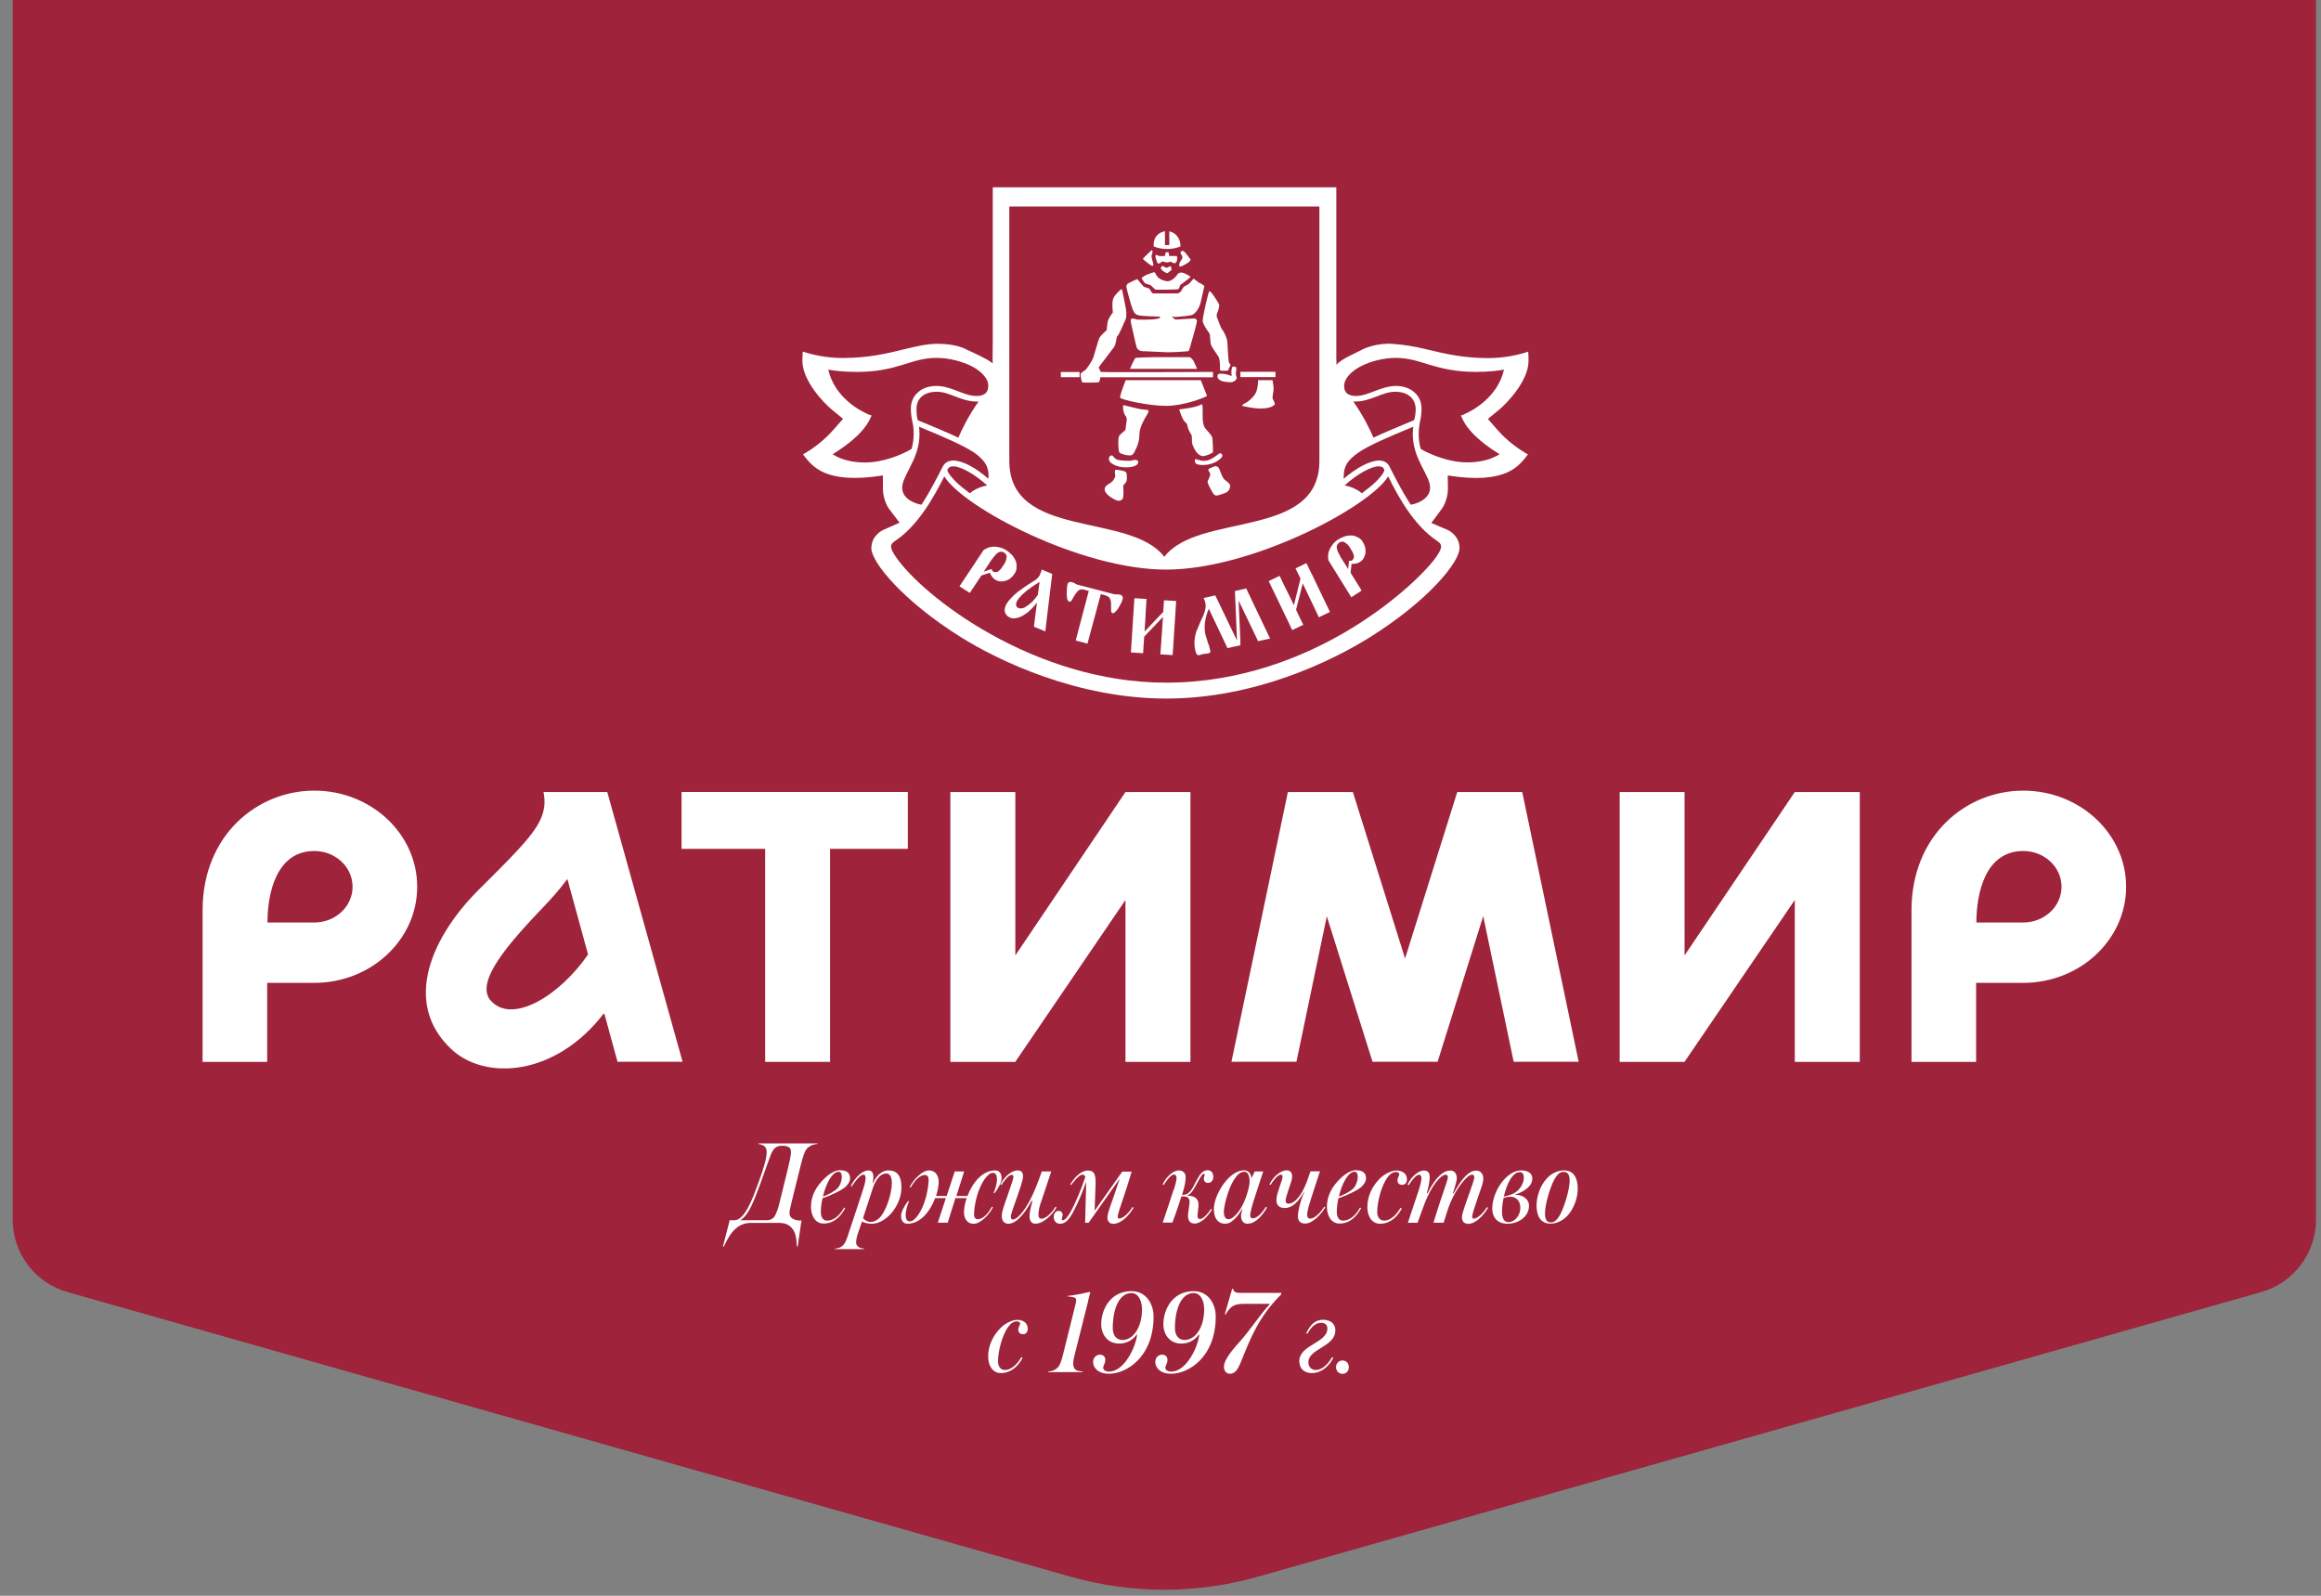
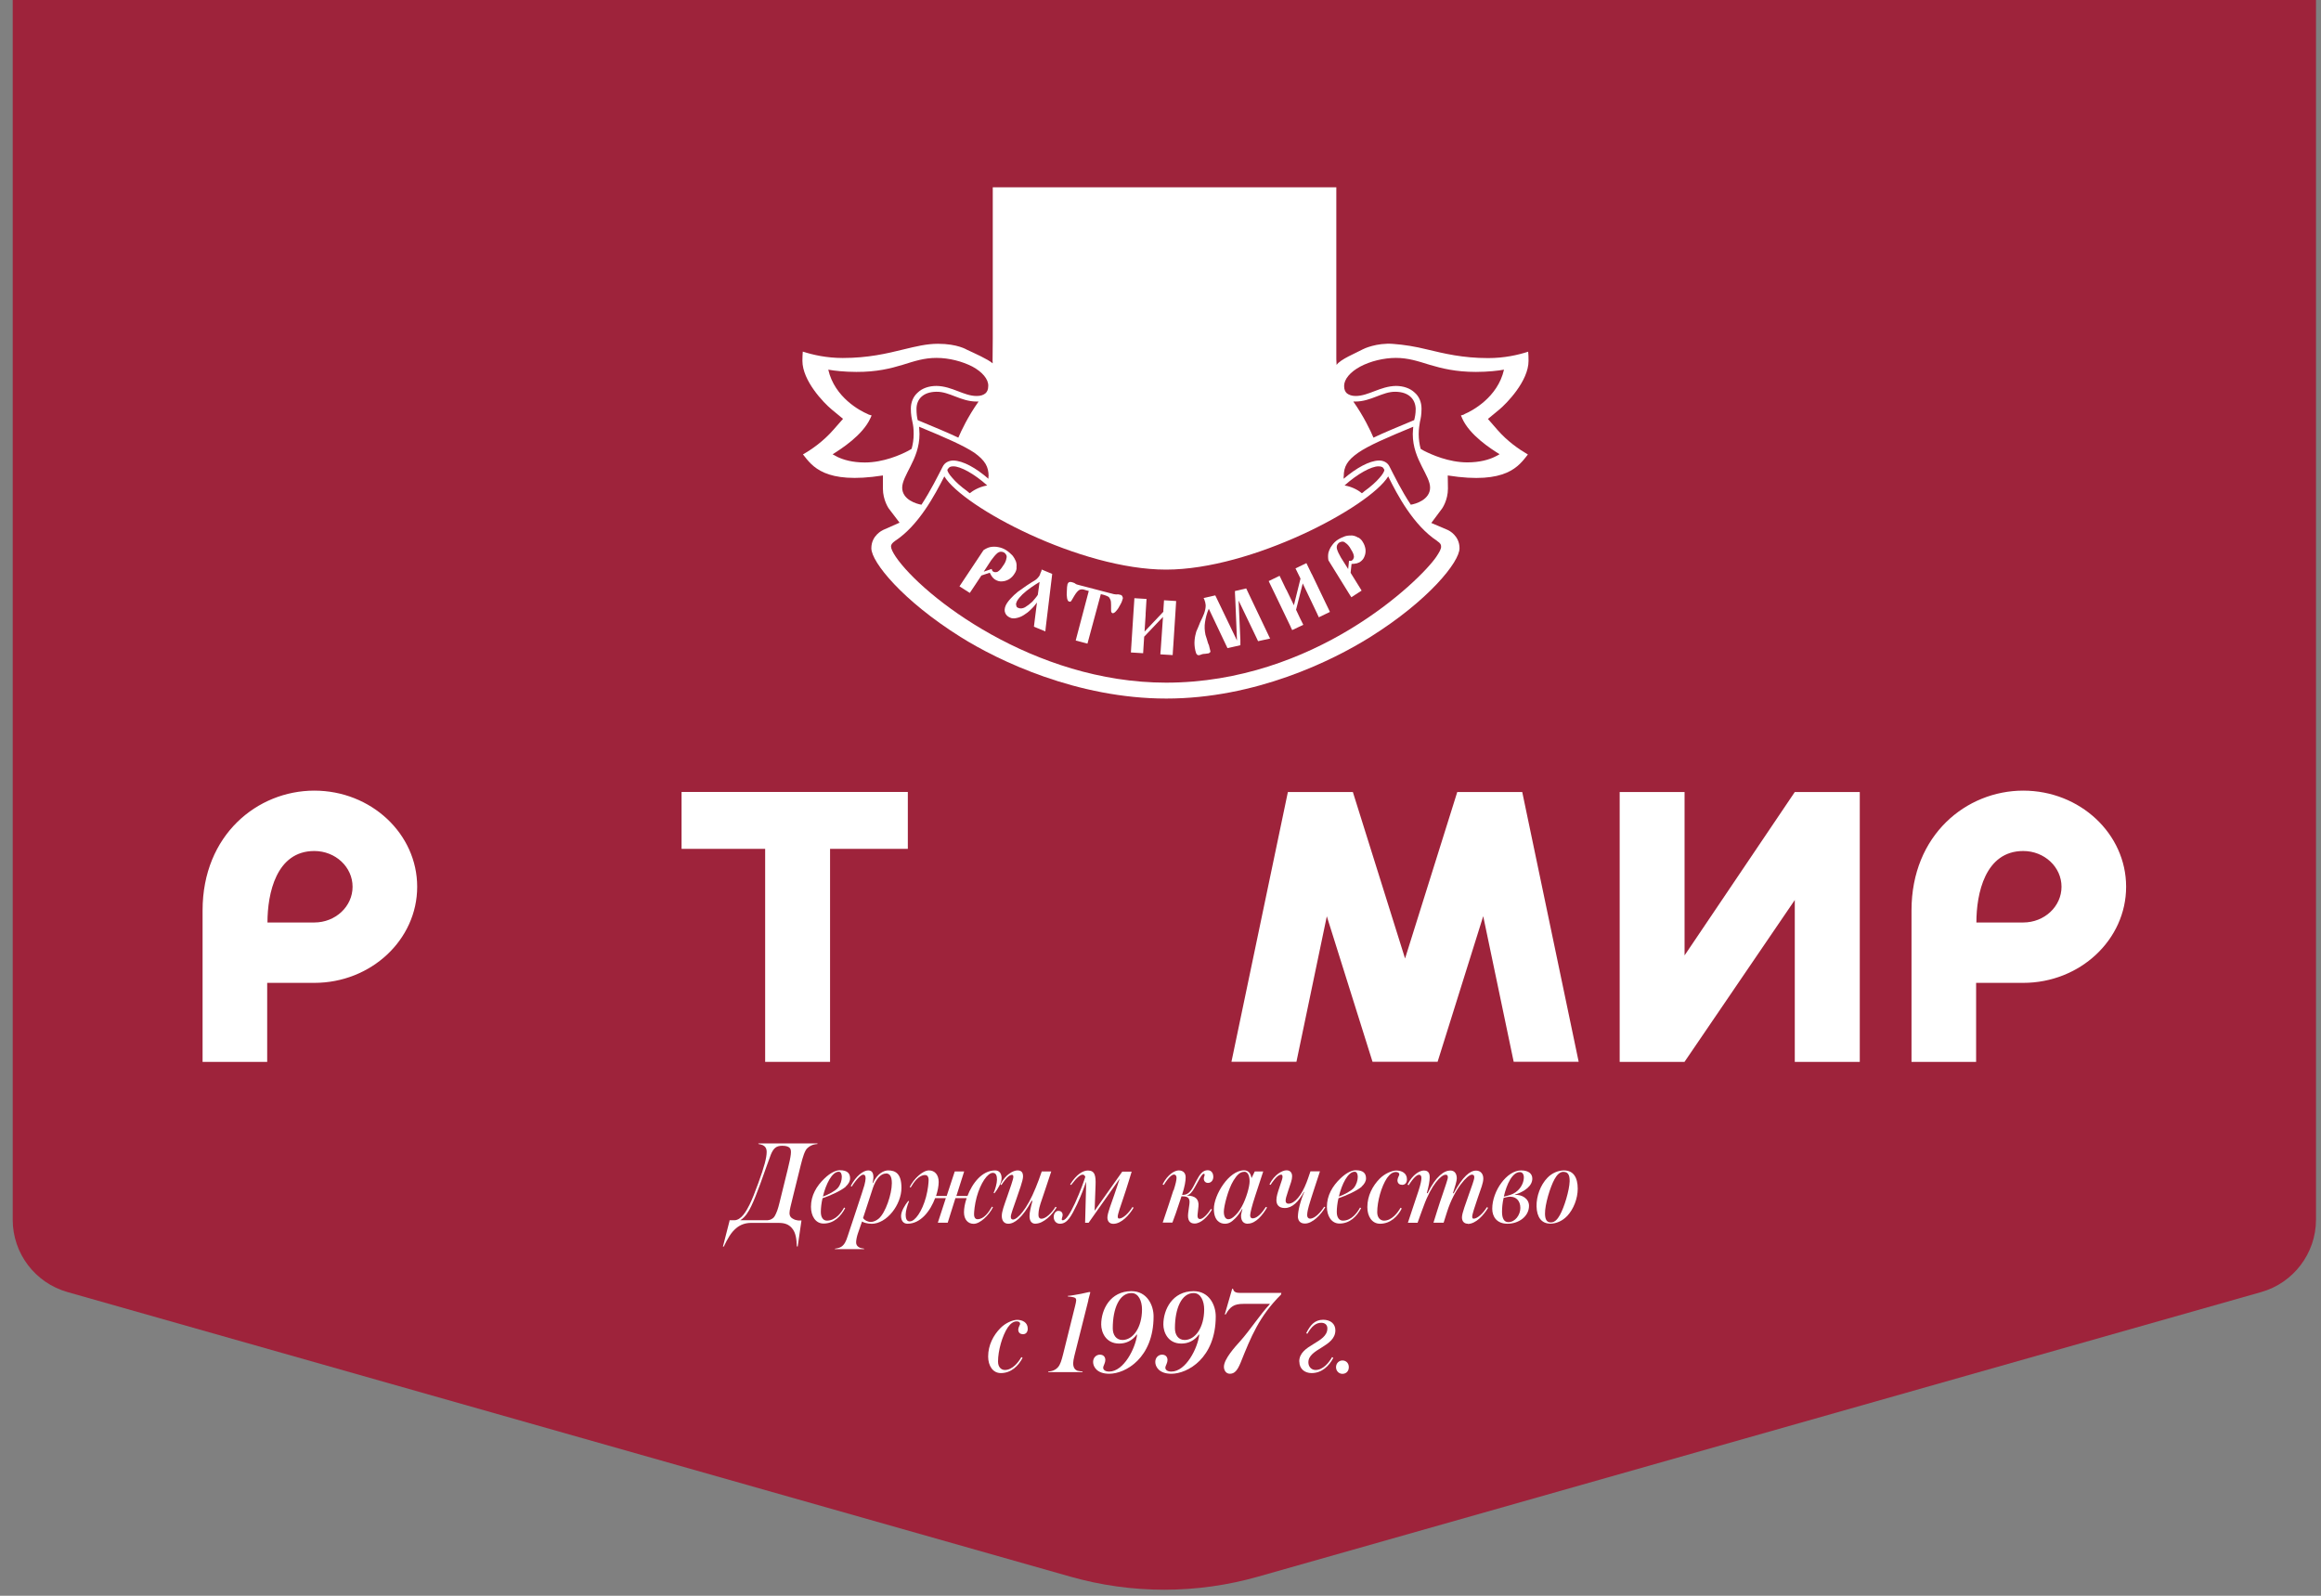
<svg xmlns="http://www.w3.org/2000/svg" width="160" height="110" viewBox="0 0 160 110" fill="none">
  <rect x="0" y="0" width="160" height="110" fill="#808080" stroke="none" />
  <path d="M159.655 -2H0.876V84.075C0.876 86.403 2.422 88.433 4.656 89.066L73.766 108.676C78.012 109.886 82.5 109.886 86.746 108.676L155.874 89.066C158.109 88.433 159.655 86.384 159.655 84.075V-2Z" fill="#9E233B" />
  <path d="M139.473 54.5C135.564 54.5 131.771 57.54 131.771 62.759V73.197H136.225V67.751H139.473C143.382 67.751 146.566 64.782 146.566 61.126C146.566 57.469 143.382 54.5 139.473 54.5ZM139.473 63.589H136.244C136.244 61.605 136.841 58.662 139.473 58.662C140.932 58.662 142.112 59.764 142.112 61.126C142.112 62.487 140.932 63.589 139.473 63.589Z" fill="white" />
  <path d="M21.667 54.5C17.758 54.5 13.965 57.54 13.965 62.759V73.197H18.419V67.751H21.667C25.576 67.751 28.759 64.782 28.759 61.126C28.759 57.469 25.576 54.5 21.667 54.5ZM21.667 63.589H18.438C18.438 61.605 19.035 58.662 21.667 58.662C23.126 58.662 24.305 59.764 24.305 61.126C24.305 62.487 23.126 63.589 21.667 63.589Z" fill="white" />
  <path d="M104.937 54.597H100.457L96.859 66.072L93.261 54.597H88.781L84.891 73.191H89.371L91.465 63.161L94.616 73.191H99.096H99.089H99.102L102.247 63.155L104.347 73.191H108.827L104.937 54.597Z" fill="white" />
  <path d="M123.725 54.597L116.127 65.858V54.597H111.654V73.197H116.127V73.191L123.725 62.04V73.197H128.205V54.597H123.725Z" fill="white" />
-   <path d="M77.585 54.597L69.993 65.858V54.597H65.513V73.197H69.993V73.191L77.585 62.04V73.197H82.064V54.597H77.585Z" fill="white" />
  <path d="M46.984 58.513H52.747V73.197H57.221V58.513H62.582V54.591H46.984V58.513Z" fill="white" />
-   <path d="M37.466 54.597C37.538 54.934 37.557 55.278 37.518 55.596C37.337 57.015 36.15 58.202 33.006 61.327C29.862 64.451 27.651 69.061 31.106 72.316C33.447 74.52 38.322 74.196 41.648 69.826L42.569 73.191H47.055L41.862 54.597H37.466ZM33.829 68.977C32.688 67.674 35.152 64.944 37.492 62.487C37.998 61.956 38.569 61.327 39.113 60.594L40.539 65.793C38.53 68.704 35.269 70.617 33.829 68.97V68.977Z" fill="white" />
  <path d="M68.424 24.904L68.437 23.316V12.91H92.12V24.761L92.139 25.157C92.386 24.768 93.507 24.32 93.942 24.081C94.006 24.042 94.895 23.62 96.029 23.705C96.801 23.763 97.54 23.88 98.402 24.094C99.543 24.366 100.827 24.684 102.59 24.684C103.699 24.684 104.645 24.47 105.346 24.243C105.365 24.418 105.371 24.625 105.371 24.878C105.371 26.259 103.874 27.802 103.349 28.236L102.571 28.878L103.232 29.637C103.913 30.415 104.691 30.959 105.326 31.329C104.704 32.113 103.874 33.416 99.802 32.775L99.815 33.676C99.815 34.486 99.413 35.05 99.413 35.05L98.668 36.049L99.809 36.535C99.893 36.574 100.613 36.93 100.613 37.793C100.613 38.739 98.48 41.391 94.467 43.906C91.822 45.566 86.525 48.153 80.398 48.153C74.272 48.153 68.858 45.566 66.213 43.906C62.206 41.391 60.067 38.739 60.067 37.793C60.067 36.904 60.838 36.554 60.871 36.535L62.012 36.029L61.266 35.05C61.266 35.05 60.864 34.48 60.864 33.676V32.775C56.832 33.404 55.989 32.126 55.367 31.342C55.367 31.335 55.354 31.329 55.354 31.322C55.989 30.959 56.767 30.408 57.448 29.63L58.115 28.872L57.337 28.23C56.773 27.763 55.315 26.246 55.315 24.872C55.315 24.619 55.328 24.405 55.341 24.236C56.041 24.463 56.987 24.677 58.096 24.677C59.853 24.677 61.143 24.366 62.284 24.087C63.14 23.88 63.879 23.698 64.657 23.698C66.018 23.698 66.647 24.107 66.654 24.107C67.166 24.346 68.106 24.761 68.43 25.047V24.898L68.424 24.904Z" fill="white" />
  <path fill-rule="evenodd" clip-rule="evenodd" d="M100.794 28.826L100.71 28.638L100.905 28.58C100.905 28.58 100.93 28.554 100.989 28.528C101.449 28.334 103.245 27.407 103.679 25.481C103.297 25.552 102.571 25.637 101.747 25.637C100.34 25.637 99.381 25.39 98.564 25.15C97.728 24.891 97.067 24.671 96.224 24.671C95.381 24.671 94.454 24.904 93.773 25.267C93.073 25.643 92.658 26.142 92.658 26.603C92.658 26.862 92.736 27.011 92.852 27.115C92.989 27.218 93.177 27.296 93.449 27.296C94.344 27.296 95.135 26.628 96.224 26.603C96.742 26.603 97.203 26.765 97.507 27.05C97.832 27.322 97.994 27.724 97.994 28.172C97.994 28.58 97.942 28.846 97.883 29.086C97.851 29.326 97.799 29.546 97.799 29.916C97.799 30.285 97.851 30.635 97.935 30.94C97.987 30.966 98.065 31.011 98.156 31.07C98.674 31.335 99.867 31.873 101.151 31.873C102.013 31.873 102.636 31.685 103.025 31.497C103.18 31.42 103.29 31.368 103.375 31.309C102.778 30.94 101.3 29.993 100.788 28.82M92.632 32.839C92.632 32.165 92.872 31.737 93.63 31.206C94.344 30.713 95.569 30.181 97.423 29.416C97.417 29.572 97.391 29.734 97.391 29.922C97.391 30.836 97.715 31.556 98.013 32.146C98.311 32.736 98.59 33.215 98.584 33.617C98.584 34.019 98.337 34.311 98.039 34.499C97.747 34.681 97.417 34.765 97.254 34.791C96.6 33.805 96.113 32.794 95.789 32.165C95.653 31.873 95.355 31.737 95.05 31.744C94.395 31.763 93.501 32.256 92.626 33.002V32.839M99.07 37.287C97.442 36.217 96.327 34.123 95.698 32.839C94.395 34.953 86.285 39.264 80.385 39.264C74.486 39.264 66.407 34.979 65.098 32.839C64.443 34.123 63.334 36.217 61.701 37.287C61.474 37.449 61.428 37.553 61.422 37.663C61.422 37.819 61.539 38.065 61.752 38.383C63.594 41.086 71.244 47.057 80.385 47.057C85.475 47.057 89.851 45.32 93.086 43.362C96.321 41.404 98.447 39.212 99.011 38.383C99.225 38.065 99.362 37.819 99.342 37.663C99.342 37.553 99.31 37.449 99.063 37.287M68.138 32.839C68.138 32.891 68.138 32.95 68.138 33.002C67.27 32.249 66.394 31.763 65.72 31.744C65.422 31.744 65.124 31.88 64.988 32.165C64.663 32.788 64.171 33.799 63.522 34.791C63.36 34.765 63.03 34.681 62.738 34.499C62.433 34.311 62.193 34.019 62.193 33.617C62.193 33.215 62.466 32.736 62.764 32.146C63.062 31.556 63.386 30.836 63.386 29.922C63.386 29.734 63.36 29.572 63.36 29.416C65.215 30.181 66.433 30.719 67.166 31.206C67.912 31.744 68.151 32.172 68.151 32.839M62.842 30.94C62.926 30.642 62.984 30.292 62.984 29.916C62.984 29.54 62.952 29.326 62.9 29.086C62.848 28.846 62.79 28.58 62.79 28.172C62.79 27.724 62.958 27.322 63.276 27.05C63.581 26.758 64.041 26.603 64.56 26.603C65.649 26.622 66.44 27.303 67.335 27.296C67.607 27.296 67.795 27.225 67.931 27.115C68.041 27.017 68.126 26.868 68.126 26.603C68.145 26.142 67.717 25.637 67.03 25.267C66.33 24.91 65.428 24.671 64.56 24.671C63.691 24.671 63.056 24.891 62.219 25.15C61.402 25.397 60.443 25.643 59.03 25.637C58.213 25.637 57.48 25.552 57.098 25.481C57.532 27.407 59.328 28.334 59.788 28.528C59.846 28.554 59.892 28.58 59.892 28.58L60.086 28.638L60.002 28.826C59.47 30 57.992 30.94 57.396 31.316C57.48 31.368 57.61 31.426 57.746 31.504C58.148 31.692 58.751 31.88 59.62 31.88C60.897 31.88 62.096 31.348 62.608 31.076C62.712 31.024 62.777 30.972 62.829 30.946M67.458 27.679C67.425 27.679 67.373 27.679 67.322 27.679C66.232 27.679 65.448 26.985 64.547 27.005C63.646 27.017 63.185 27.504 63.179 28.178C63.179 28.528 63.211 28.749 63.263 28.962C64.411 29.442 65.331 29.818 66.064 30.168C66.258 29.708 66.719 28.723 67.458 27.679ZM65.331 32.353C65.415 32.204 65.5 32.146 65.714 32.146C66.207 32.139 67.159 32.658 68.054 33.462C67.432 33.572 67.017 33.864 66.855 34C66.796 33.968 66.745 33.916 66.686 33.864C66.226 33.533 65.876 33.215 65.655 32.95C65.409 32.684 65.305 32.47 65.305 32.386C65.305 32.36 65.325 32.36 65.325 32.353M95.031 32.146C94.538 32.139 93.585 32.658 92.69 33.462C93.313 33.572 93.721 33.864 93.883 34C93.942 33.968 93.993 33.916 94.052 33.864C94.512 33.533 94.862 33.215 95.089 32.95C95.329 32.684 95.439 32.47 95.433 32.386C95.433 32.36 95.413 32.36 95.413 32.353C95.348 32.204 95.245 32.146 95.031 32.146ZM97.481 28.962C96.334 29.442 95.413 29.818 94.681 30.168C94.486 29.708 94.026 28.723 93.293 27.679C93.326 27.679 93.377 27.679 93.429 27.679C94.519 27.679 95.303 26.985 96.204 27.005C97.105 27.017 97.566 27.504 97.592 28.178C97.592 28.528 97.54 28.749 97.488 28.962" fill="#9E233B" />
-   <path fill-rule="evenodd" clip-rule="evenodd" d="M90.953 31.77C90.953 37.209 82.635 35.277 80.262 38.383C77.896 35.277 69.578 37.209 69.578 31.77V14.239H90.953V31.776V31.77Z" fill="#9E233B" />
  <path d="M80.606 15.938V16.891H80.307V15.938C79.867 16.015 79.529 16.346 79.529 16.852C79.529 16.897 79.529 16.943 79.536 16.988C79.795 17.098 80.113 17.163 80.457 17.163C80.8 17.163 81.118 17.098 81.377 16.988C81.377 16.943 81.377 16.988 81.377 16.943C81.377 16.437 81.04 16.022 80.593 15.944" fill="white" />
  <path d="M79.4 17.241C79.354 17.267 78.946 17.662 78.894 17.721C78.842 17.779 78.745 17.824 78.849 17.915C78.959 18.006 79.212 18.194 79.244 18.226C79.277 18.259 79.413 18.33 79.465 18.33C79.516 18.33 79.516 18.187 79.465 18.038C79.413 17.896 79.354 17.643 79.393 17.578C79.426 17.513 79.471 17.345 79.445 17.286C79.419 17.234 79.393 17.234 79.393 17.234" fill="white" />
  <path d="M81.384 17.377C81.384 17.377 81.448 17.312 81.481 17.293C81.513 17.273 81.636 17.325 81.695 17.403C81.76 17.481 82.064 17.857 82.077 17.902C82.084 17.948 81.941 18.103 81.76 18.194C81.585 18.285 81.377 18.421 81.319 18.356C81.254 18.291 81.299 18.11 81.384 17.999C81.468 17.889 81.533 17.74 81.513 17.688C81.494 17.636 81.345 17.442 81.384 17.377Z" fill="white" />
  <path d="M80.457 17.39C80.457 17.39 80.353 17.39 80.353 17.403C80.353 17.416 80.314 17.636 80.301 17.643C80.288 17.643 79.964 17.669 79.892 17.643C79.821 17.617 79.717 17.552 79.685 17.572C79.653 17.591 79.64 17.701 79.685 17.837C79.73 17.974 79.782 18.148 79.834 18.174C79.847 18.181 79.97 18.148 80.029 18.097C80.094 18.045 80.132 18.006 80.158 18.025C80.184 18.038 80.392 18.09 80.437 18.09C80.547 18.09 80.671 18.032 80.709 18.045C80.748 18.058 80.91 18.142 80.949 18.155C80.988 18.168 81.092 18.077 81.124 17.999C81.157 17.922 81.163 17.682 81.124 17.656C81.085 17.636 80.612 17.656 80.599 17.643C80.586 17.636 80.567 17.39 80.554 17.39H80.457Z" fill="white" />
  <path d="M80.418 18.453C80.495 18.453 80.638 18.356 80.671 18.343C80.703 18.33 80.742 18.427 80.761 18.518C80.781 18.609 80.696 18.667 80.651 18.693C80.606 18.719 80.521 18.816 80.469 18.829C80.418 18.836 80.223 18.726 80.158 18.667C80.087 18.609 80.009 18.524 80.022 18.473C80.029 18.421 80.1 18.33 80.145 18.33C80.191 18.33 80.333 18.46 80.418 18.453Z" fill="white" />
  <path d="M78.44 19.283C78.499 19.367 78.829 19.756 78.868 19.776C78.907 19.789 79.212 19.867 79.257 19.925C79.296 19.983 79.4 20.217 79.49 20.223C79.581 20.236 81.072 20.223 81.17 20.223C81.267 20.223 81.397 20.113 81.442 20.029C81.487 19.944 81.598 19.743 81.662 19.73C81.727 19.718 81.993 19.549 82.038 19.491C82.084 19.432 82.278 19.186 82.304 19.218C82.33 19.244 82.667 19.51 82.713 19.517C82.764 19.523 83.024 19.698 83.024 19.724C83.024 19.743 82.784 20.787 82.752 20.917C82.719 21.04 82.486 21.649 82.11 21.727C81.76 21.805 81.059 21.844 81.021 21.85C80.982 21.863 80.755 21.773 80.8 21.831C80.859 21.902 80.988 22.032 81.066 22.026C81.144 22.019 82.188 21.961 82.272 21.954C82.356 21.941 82.512 21.987 82.512 22.123C82.512 22.259 82.201 23.381 82.149 23.53C82.097 23.685 81.993 24.184 81.922 24.204C81.85 24.23 80.683 24.295 80.45 24.282C80.217 24.269 78.797 24.21 78.713 24.204C78.628 24.197 78.434 24.139 78.356 23.938C78.285 23.737 77.98 22.298 77.967 22.259C77.954 22.22 77.928 21.98 77.993 21.974C78.058 21.974 78.142 21.928 78.311 22.012C78.388 22.051 79.264 22.032 79.419 22.019C79.575 22.006 79.951 21.967 79.97 21.889C79.99 21.811 79.931 21.818 79.776 21.818C79.62 21.818 78.725 21.786 78.57 21.747C78.414 21.708 78.272 21.721 78.129 21.429C77.98 21.137 77.656 19.873 77.649 19.789C77.649 19.704 77.636 19.614 77.792 19.523C77.948 19.439 78.246 19.302 78.304 19.277C78.362 19.251 78.408 19.225 78.44 19.277" fill="white" />
  <path d="M83.374 20.081C83.465 20.009 84.029 20.93 84.048 21.001C84.068 21.072 83.983 21.416 83.945 21.494C83.906 21.565 83.828 21.734 83.906 21.909C83.99 22.084 84.152 22.622 84.275 22.752C84.398 22.881 84.58 23.355 84.599 23.478C84.619 23.607 84.671 24.917 84.722 24.995C84.774 25.073 84.839 25.137 84.826 25.196C84.807 25.254 84.697 25.384 84.697 25.423C84.697 25.462 84.729 25.539 84.58 25.552C84.437 25.565 84.171 25.552 84.139 25.552C84.107 25.552 84.094 25.52 84.1 25.371C84.107 25.228 84.1 24.761 83.996 24.58C83.886 24.405 83.523 23.919 83.478 23.756C83.426 23.601 83.426 23.056 83.374 22.985C83.322 22.914 82.92 22.363 82.907 22.116C82.901 21.876 83.283 20.139 83.374 20.067" fill="white" />
-   <path d="M77.312 19.918C77.364 19.905 77.546 20.949 77.591 21.15C77.636 21.351 77.688 21.805 77.591 22.026C77.429 22.395 77.124 23.082 77.059 23.141C76.995 23.192 76.988 23.199 76.988 23.225C76.988 23.244 76.904 23.789 76.806 23.912C76.709 24.035 76.178 24.742 76.119 24.82C76.061 24.898 75.73 25.306 75.743 25.351C75.756 25.397 75.879 25.598 75.879 25.637C75.879 25.675 83.62 25.637 83.62 25.637V26.006H75.847C75.847 26.006 75.821 26.317 75.743 26.35C75.672 26.376 74.648 26.389 74.602 26.35C74.563 26.311 74.453 25.831 74.505 25.747C74.557 25.663 74.803 25.533 74.874 25.455C74.946 25.377 75.289 24.859 75.354 24.69C75.419 24.521 75.698 23.465 75.795 23.283C75.899 23.102 76.294 22.752 76.294 22.752C76.294 22.752 76.32 22.213 76.418 22.006C76.521 21.792 76.716 21.539 76.716 21.539C76.716 21.539 76.625 20.82 76.755 20.547C76.884 20.275 77.267 19.944 77.306 19.931" fill="white" />
  <path d="M87.925 25.63H85.507V25.993H87.925V25.63Z" fill="white" />
-   <path d="M86.726 26.207H87.724C87.724 26.207 87.815 26.719 87.796 26.875C87.77 27.024 87.692 27.445 87.744 27.517C87.796 27.588 87.925 27.841 87.86 27.899C87.672 28.068 87.368 28.172 86.829 28.159C86.291 28.152 85.611 27.971 85.611 27.971C85.611 27.971 85.701 27.834 85.825 27.796C85.954 27.763 86.525 27.329 86.635 26.92C86.745 26.505 86.726 26.207 86.726 26.207Z" fill="white" />
  <path d="M82.525 25.423C82.427 25.176 82.278 24.891 82.265 24.859C82.201 24.742 82.038 24.619 81.993 24.619H79.536C79.264 24.619 78.362 24.651 78.278 24.671C78.246 24.671 78.051 25.053 77.896 25.423H82.525Z" fill="white" />
  <path d="M82.778 26.207H77.597C77.397 26.732 77.176 27.348 77.221 27.413C77.332 27.569 79.231 27.99 80.45 27.977C81.669 27.964 83.212 27.348 83.205 27.283C83.205 27.251 82.959 26.68 82.778 26.207Z" fill="white" />
  <path d="M83.945 25.844C83.977 25.714 84.282 25.766 84.411 25.779C84.593 25.792 84.904 25.922 84.904 25.922C84.904 25.922 84.872 25.675 84.891 25.552C84.91 25.436 84.917 25.254 85.021 25.267C85.124 25.28 85.254 25.274 85.228 25.436C85.209 25.591 85.176 25.805 85.202 25.87C85.228 25.935 85.287 26.078 85.209 26.168C85.137 26.253 85.014 26.343 84.846 26.35C84.677 26.35 84.275 26.311 84.158 26.233C84.042 26.162 83.88 26.103 83.945 25.838" fill="white" />
  <path d="M77.442 27.925C77.442 27.925 78.375 28.159 78.589 28.198C78.797 28.236 79.153 28.243 79.173 28.295C79.192 28.347 79.153 28.463 79.056 28.612C78.965 28.762 78.544 29.429 78.544 29.954C78.544 30.48 78.35 30.856 78.311 30.933C78.272 31.011 78.162 31.322 77.993 31.381C77.824 31.433 77.202 31.309 77.15 31.154C77.092 30.998 77.053 30.233 77.144 30.065C77.228 29.896 77.597 29.682 77.591 29.591C77.591 29.501 77.662 29.034 77.675 28.943C77.688 28.859 77.649 28.729 77.558 28.619C77.468 28.509 77.377 28.133 77.435 27.925" fill="white" />
  <path d="M76.69 31.407C76.748 31.459 76.845 31.646 77.079 31.705C77.312 31.757 77.928 31.783 78.025 31.744C78.123 31.698 78.401 31.66 78.453 31.796C78.512 31.938 78.375 32.094 78.097 32.165C77.818 32.236 77.409 32.23 77.15 32.165C76.891 32.094 76.502 31.951 76.45 31.698C76.392 31.446 76.631 31.355 76.69 31.407Z" fill="white" />
  <path d="M76.897 32.379C77.027 32.379 77.572 32.444 77.63 32.561C77.695 32.671 77.695 32.969 77.669 33.112C77.623 33.352 77.416 33.391 77.429 33.514C77.442 33.637 77.474 34.266 77.397 34.376C77.325 34.486 77.189 34.551 77.014 34.506C76.839 34.454 76.249 34.136 76.165 33.825C76.08 33.514 76.385 33.404 76.58 33.267C76.768 33.131 76.897 32.891 76.878 32.755C76.852 32.619 76.832 32.386 76.904 32.386" fill="white" />
  <path d="M81.299 28.217C81.299 28.217 82.46 28.107 82.823 27.873C82.927 27.808 82.901 28.23 82.907 28.386C82.907 28.541 82.862 29.261 83.082 29.52C83.296 29.779 83.569 30.039 83.581 30.214C83.594 30.395 83.646 31.141 83.601 31.193C83.555 31.245 83.069 31.471 82.881 31.439C82.693 31.407 82.57 31.284 82.447 31.121C82.324 30.953 82.181 30.642 82.168 30.486C82.155 30.331 82.194 30.032 82.103 29.928C82.019 29.825 81.87 29.481 81.857 29.358C81.844 29.235 81.805 29.189 81.669 29.066C81.533 28.943 81.319 28.366 81.293 28.223" fill="white" />
  <path d="M82.46 31.653C82.512 31.666 82.946 31.86 83.342 31.705C83.743 31.543 84.003 31.27 84.081 31.245C84.152 31.219 84.275 31.303 84.262 31.426C84.243 31.556 83.945 31.828 83.517 31.964C83.089 32.1 82.596 32.068 82.46 31.964C82.324 31.86 82.343 31.627 82.46 31.653Z" fill="white" />
  <path d="M83.316 32.34C83.368 32.288 83.465 32.262 83.62 32.185C83.776 32.113 83.912 32.107 84.016 32.262C84.12 32.418 84.236 32.93 84.437 33.079C84.638 33.228 84.82 33.371 84.8 33.514C84.781 33.663 84.742 33.903 84.392 34.006C84.042 34.11 83.789 34.285 83.627 34.006C83.471 33.728 83.186 33.28 83.257 33.144C83.329 33.008 83.471 32.736 83.413 32.619C83.348 32.502 83.257 32.399 83.322 32.334" fill="white" />
  <path d="M81.507 18.784C81.377 18.784 81.234 18.81 81.196 18.881C81.15 18.952 80.839 19.4 80.457 19.387C80.333 19.38 79.964 19.283 79.802 19.089C79.64 18.894 79.627 18.752 79.562 18.764C79.471 18.777 79.024 18.939 78.927 18.998C78.829 19.056 78.68 19.147 78.7 19.192C78.719 19.231 78.888 19.491 78.913 19.503C78.991 19.575 79.309 19.633 79.354 19.685C79.4 19.73 79.594 19.931 79.646 19.957C79.698 19.99 81.17 19.957 81.202 19.944C81.234 19.938 81.312 19.815 81.319 19.763C81.319 19.711 81.377 19.62 81.436 19.588C81.474 19.568 81.513 19.536 81.546 19.51C81.578 19.478 82.077 19.121 82.064 19.082C82.051 19.037 81.624 18.797 81.494 18.797" fill="white" />
  <path d="M70.07 39.135C70.09 38.979 70.083 38.849 70.031 38.694C69.98 38.564 69.895 38.415 69.785 38.279C69.656 38.149 69.519 38.026 69.357 37.922C69.195 37.819 69.007 37.747 68.826 37.715C68.638 37.676 68.456 37.676 68.275 37.708C68.112 37.741 67.957 37.819 67.801 37.922C67.749 38.007 66.258 40.243 66.258 40.243L66.142 40.418L66.855 40.872L66.984 40.678L67.652 39.673L68.229 39.478C68.262 39.53 68.288 39.582 68.314 39.634C68.339 39.666 68.346 39.712 68.391 39.744C68.404 39.796 68.443 39.822 68.476 39.848C68.501 39.874 68.534 39.919 68.586 39.945C68.741 40.042 68.903 40.094 69.085 40.075C69.247 40.068 69.403 40.016 69.565 39.926C69.72 39.822 69.831 39.712 69.928 39.556C70.025 39.42 70.077 39.271 70.083 39.135M68.761 39.42C68.631 39.452 68.553 39.452 68.469 39.4C68.417 39.374 68.385 39.323 68.359 39.219L67.814 39.407L68.326 38.623C68.482 38.408 68.631 38.227 68.767 38.117C68.916 38.007 69.053 38.007 69.215 38.084C69.351 38.182 69.429 38.311 69.383 38.473C69.357 38.648 69.279 38.83 69.13 39.024C69.001 39.232 68.871 39.361 68.761 39.413" fill="white" />
  <path d="M93.624 37.06C93.494 36.976 93.365 36.93 93.209 36.911C93.066 36.911 92.898 36.911 92.729 36.963C92.554 37.028 92.386 37.099 92.224 37.203C92.061 37.306 91.919 37.449 91.815 37.605C91.698 37.754 91.627 37.922 91.575 38.104C91.543 38.266 91.543 38.441 91.575 38.623C91.627 38.707 93.04 40.989 93.04 40.989L93.157 41.17L93.864 40.71L93.741 40.509L93.105 39.485L93.17 38.875C93.235 38.875 93.293 38.869 93.345 38.862C93.384 38.849 93.429 38.862 93.475 38.836C93.52 38.849 93.566 38.817 93.605 38.804C93.637 38.791 93.695 38.778 93.741 38.746C93.896 38.642 94.006 38.519 94.065 38.344C94.13 38.195 94.149 38.026 94.13 37.851C94.097 37.663 94.045 37.52 93.948 37.365C93.87 37.216 93.747 37.112 93.63 37.047M93.339 38.37C93.319 38.499 93.28 38.577 93.203 38.629C93.157 38.668 93.092 38.668 92.995 38.655L92.937 39.225L92.438 38.434C92.301 38.201 92.204 37.994 92.159 37.825C92.12 37.644 92.178 37.514 92.314 37.404C92.463 37.319 92.612 37.3 92.736 37.41C92.885 37.507 93.021 37.657 93.131 37.87C93.267 38.078 93.332 38.246 93.332 38.37" fill="white" />
  <path d="M72.087 43.271L72.152 42.726L72.508 39.789C72.515 39.712 72.528 39.634 72.534 39.562L71.808 39.258C71.802 39.316 71.788 39.374 71.769 39.413C71.763 39.433 71.75 39.459 71.737 39.478C71.717 39.537 71.691 39.589 71.691 39.614C71.646 39.725 71.568 39.802 71.49 39.887C71.412 39.965 71.283 40.049 71.108 40.146C70.952 40.25 70.823 40.334 70.771 40.366C70.544 40.529 70.356 40.665 70.155 40.801C69.973 40.943 69.818 41.099 69.668 41.261C69.519 41.423 69.396 41.585 69.325 41.747C69.247 41.935 69.234 42.11 69.293 42.247C69.351 42.396 69.461 42.499 69.623 42.571C69.759 42.642 69.915 42.636 70.07 42.603C70.233 42.571 70.408 42.506 70.57 42.402C70.745 42.292 70.907 42.175 71.056 42.02C71.231 41.858 71.361 41.702 71.484 41.533L71.354 42.558L71.302 42.973L71.276 43.2L72.061 43.524L72.087 43.284V43.271ZM71.166 41.475C70.991 41.637 70.835 41.754 70.654 41.864C70.492 41.948 70.336 41.961 70.233 41.916C70.129 41.89 70.07 41.838 70.064 41.767C70.038 41.696 70.031 41.637 70.058 41.559L70.109 41.43C70.187 41.287 70.33 41.125 70.492 40.963C70.667 40.801 70.868 40.639 71.075 40.496C71.283 40.353 71.49 40.217 71.665 40.114L71.542 41.002C71.445 41.157 71.315 41.3 71.16 41.482" fill="white" />
  <path d="M77.371 41.105C77.345 41.054 77.286 41.008 77.234 41.002C77.131 40.976 77.053 40.956 77.001 40.976C76.969 40.976 76.891 40.976 76.787 40.956C76.703 40.937 76.599 40.911 76.515 40.885C76.469 40.885 76.437 40.859 76.411 40.859C76.385 40.859 74.68 40.399 74.654 40.399C74.628 40.399 74.602 40.379 74.55 40.373C74.466 40.347 74.362 40.321 74.278 40.302C74.174 40.276 74.122 40.23 74.09 40.204C74.038 40.178 73.98 40.153 73.876 40.127C73.798 40.107 73.746 40.107 73.695 40.133C73.643 40.159 73.617 40.211 73.591 40.263C73.565 40.373 73.545 40.529 73.545 40.71C73.526 40.898 73.532 41.073 73.558 41.229C73.584 41.365 73.636 41.462 73.695 41.462C73.746 41.488 73.779 41.482 73.824 41.456C73.85 41.41 73.902 41.352 73.954 41.248C74.006 41.144 74.058 41.086 74.077 41.041C74.187 40.853 74.311 40.723 74.395 40.671C74.499 40.619 74.602 40.613 74.706 40.639C74.732 40.658 75.056 40.736 75.056 40.736L74.213 43.926L74.155 44.153L74.965 44.367L75.024 44.146L75.886 40.956L76.1 41.008C76.23 41.054 76.314 41.08 76.392 41.125C76.45 41.157 76.502 41.229 76.534 41.313C76.586 41.41 76.593 41.54 76.593 41.702C76.593 41.799 76.593 41.883 76.593 41.987C76.593 42.091 76.593 42.162 76.618 42.195C76.618 42.227 76.651 42.247 76.703 42.273C76.761 42.273 76.858 42.227 76.943 42.117C77.046 42.007 77.144 41.858 77.221 41.696C77.319 41.533 77.371 41.384 77.397 41.274C77.422 41.222 77.397 41.17 77.371 41.118" fill="white" />
  <path d="M81.079 41.43L80.243 41.378L80.197 42.072V42.169L78.901 43.537L78.978 42.337H78.972L79.037 41.287L78.2 41.235L78.187 41.462L78.135 42.234L77.974 44.743L77.96 44.976L78.803 45.028L78.836 44.49L78.875 43.887L80.171 42.525L80.009 44.879H80.003L79.99 45.106L80.839 45.157L80.852 44.931L80.884 44.47L81.027 42.266L81.079 41.43Z" fill="white" />
  <path d="M90.058 38.817L89.306 39.18L89.611 39.802L89.65 39.887L89.196 41.721L88.671 40.632L88.664 40.639L88.21 39.692L87.458 40.055L87.556 40.263L87.893 40.956L88.982 43.225H88.975L89.079 43.433L89.844 43.07L89.604 42.584L89.345 42.033L89.805 40.217L90.817 42.337V42.344L90.914 42.551L91.679 42.182L91.582 41.974L91.381 41.559L90.428 39.569H90.421L90.058 38.817Z" fill="white" />
  <path d="M87.458 43.816L86.006 40.768C85.974 40.697 85.941 40.626 85.909 40.561L85.131 40.742C85.131 40.807 85.137 40.885 85.137 40.956L85.157 41.352L85.273 44.153L83.88 41.255C83.847 41.183 83.815 41.112 83.776 41.041L82.972 41.222C83.011 41.287 83.037 41.365 83.056 41.436C83.082 41.488 83.089 41.54 83.089 41.566C83.102 41.618 83.115 41.682 83.115 41.747C83.115 41.903 83.076 42.091 83.004 42.298C82.959 42.428 82.862 42.616 82.739 42.882C82.635 43.148 82.538 43.381 82.466 43.537C82.415 43.718 82.369 43.906 82.35 44.133C82.33 44.347 82.343 44.581 82.401 44.84C82.434 44.989 82.466 45.073 82.518 45.119C82.57 45.17 82.622 45.17 82.674 45.164C82.7 45.164 82.726 45.138 82.778 45.132C82.81 45.106 82.881 45.099 82.94 45.08C83.011 45.073 83.063 45.067 83.095 45.067C83.199 45.047 83.257 45.041 83.283 45.041C83.335 45.041 83.361 45.015 83.387 44.989C83.432 44.963 83.458 44.931 83.432 44.859L83.368 44.6C83.361 44.535 83.329 44.438 83.277 44.334C83.244 44.23 83.212 44.127 83.186 44.029C83.153 43.945 83.128 43.848 83.102 43.764C83.037 43.459 83.024 43.174 83.069 42.888C83.115 42.597 83.186 42.285 83.329 41.961L84.522 44.477L84.619 44.678L85.507 44.477V44.133L85.384 41.397L86.629 43.991C86.661 44.062 86.693 44.127 86.726 44.198L87.556 44.017L87.452 43.809L87.458 43.816Z" fill="white" />
  <path d="M50.284 84.115H50.614C51.114 84.115 51.464 83.447 51.665 83.052C51.84 82.702 52.041 82.196 52.274 81.554C52.689 80.42 52.851 79.797 52.851 79.408C52.851 79.142 52.741 79.019 52.579 78.935C52.495 78.896 52.345 78.87 52.281 78.857V78.818H56.352V78.857C56.268 78.864 56.138 78.883 56.054 78.909C55.872 78.967 55.645 79.104 55.542 79.292C55.367 79.603 55.25 80.121 55.101 80.718L54.666 82.475C54.511 83.11 54.426 83.415 54.426 83.616C54.426 83.849 54.537 83.96 54.731 84.05C54.816 84.096 54.945 84.115 55.017 84.128H55.25L54.99 85.924H54.932C54.906 85.399 54.867 84.977 54.589 84.653C54.362 84.394 54.089 84.297 53.674 84.297H51.775C51.399 84.297 51.049 84.407 50.744 84.666C50.394 84.958 50.16 85.373 49.895 85.93H49.836L50.297 84.135L50.284 84.115ZM51.036 84.115H52.909C52.961 84.109 53.02 84.096 53.078 84.083C53.201 84.037 53.337 83.96 53.409 83.823C53.532 83.609 53.636 83.324 53.733 82.916L54.297 80.627C54.537 79.642 54.589 79.298 54.446 79.136C54.362 79.039 54.193 78.98 53.927 78.98C53.486 78.98 53.311 79.175 53.136 79.596C52.981 79.985 52.773 80.621 52.404 81.626C52.177 82.241 51.982 82.741 51.788 83.143C51.619 83.499 51.373 83.914 51.029 84.115" fill="white" />
  <path d="M58.297 81.807C57.973 82.079 57.273 82.403 56.702 82.598C56.624 82.929 56.585 83.266 56.585 83.544C56.585 83.947 56.767 84.141 57.007 84.141C57.597 84.141 57.992 83.603 58.187 83.24L58.264 83.279C57.973 83.836 57.493 84.342 56.773 84.342C56.209 84.342 55.905 83.81 55.905 83.188C55.905 82.403 56.287 81.755 56.845 81.224C57.214 80.874 57.59 80.666 57.895 80.666C58.427 80.666 58.602 80.893 58.602 81.23C58.602 81.424 58.491 81.619 58.297 81.794M57.817 80.77C57.357 80.77 56.935 81.613 56.728 82.481C57.085 82.358 57.577 82.099 57.759 81.885C57.947 81.658 58.031 81.347 58.031 81.126C58.031 80.925 57.966 80.77 57.817 80.77Z" fill="white" />
  <path d="M60.073 84.355C59.807 84.355 59.529 84.277 59.425 84.199C59.341 84.459 59.243 84.725 59.14 85.023C59.075 85.211 59.017 85.47 59.017 85.639C59.017 85.781 59.075 85.898 59.224 85.982C59.289 86.021 59.438 86.06 59.568 86.073V86.105H57.545L57.564 86.073C57.739 86.047 57.908 86.008 58.012 85.93C58.219 85.788 58.329 85.548 58.433 85.217C58.576 84.776 59.548 81.878 59.587 81.703C59.633 81.528 59.671 81.321 59.671 81.23C59.671 81.029 59.607 80.971 59.503 80.971C59.367 80.971 59.069 81.237 58.712 81.794L58.647 81.755C59.004 81.055 59.522 80.679 59.846 80.679C60.132 80.679 60.209 80.874 60.209 81.172C60.209 81.263 60.177 81.438 60.151 81.554H60.177C60.495 80.847 60.974 80.679 61.221 80.679C61.707 80.679 62.142 80.874 62.142 81.878C62.142 83.026 61.15 84.361 60.067 84.361M61.072 80.893C60.696 80.893 60.365 81.314 60.171 81.898L59.496 83.96C59.613 84.135 59.853 84.232 60.022 84.232C60.209 84.232 60.41 84.141 60.573 84.005C61.046 83.603 61.48 82.306 61.48 81.561C61.48 81.094 61.338 80.886 61.072 80.886" fill="white" />
  <path d="M66.628 82.591H65.863L65.331 84.284H64.65L65.202 82.591H64.463C64.138 83.467 63.471 84.355 62.556 84.355C62.265 84.355 62.116 84.128 62.116 83.823C62.116 83.499 62.381 83.065 62.608 82.786L62.667 82.805C62.556 83.045 62.433 83.48 62.433 83.72C62.433 83.985 62.492 84.193 62.718 84.193C63.088 84.193 63.568 83.493 63.834 82.52C63.976 81.989 64.015 81.502 64.015 81.34C64.015 81.055 63.873 80.997 63.775 80.997C63.341 80.997 63.004 81.47 62.777 81.859L62.712 81.82C62.997 81.256 63.6 80.679 64.041 80.679C64.43 80.679 64.709 80.971 64.709 81.476C64.709 81.742 64.644 82.086 64.527 82.442H65.26L65.817 80.75H66.466L65.928 82.442H66.693C67.023 81.574 67.691 80.679 68.605 80.679C68.897 80.679 69.046 80.906 69.046 81.211C69.046 81.535 68.78 81.969 68.553 82.254L68.495 82.235C68.605 81.995 68.728 81.561 68.728 81.321C68.728 81.055 68.67 80.847 68.443 80.847C68.08 80.847 67.594 81.548 67.328 82.52C67.185 83.052 67.147 83.538 67.147 83.7C67.147 83.985 67.289 84.044 67.386 84.044C67.821 84.044 68.158 83.57 68.385 83.175L68.45 83.22C68.164 83.784 67.561 84.361 67.121 84.361C66.732 84.361 66.453 84.07 66.453 83.564C66.453 83.298 66.511 82.955 66.634 82.598" fill="white" />
  <path d="M71.386 84.355C71.095 84.355 70.972 84.141 70.972 83.83C70.972 83.564 71.049 83.246 71.173 82.779H71.114C70.479 83.947 69.934 84.355 69.506 84.355C69.215 84.355 69.059 84.141 69.059 83.817C69.059 83.512 69.208 83.123 69.442 82.455C69.617 81.95 69.856 81.282 69.856 81.133C69.856 81.023 69.824 80.984 69.759 80.984C69.617 80.984 69.39 81.133 69.033 81.69L68.962 81.645C69.318 80.945 69.863 80.679 70.135 80.679C70.375 80.679 70.524 80.776 70.524 81.094C70.524 81.386 70.252 82.092 70.058 82.669C69.876 83.201 69.681 83.694 69.681 83.875C69.681 84.018 69.74 84.063 69.837 84.063C70.129 84.063 70.797 83.37 71.4 81.865C71.542 81.509 71.685 81.152 71.814 80.75H72.469C72.236 81.483 71.86 82.559 71.73 82.961C71.588 83.395 71.588 83.616 71.588 83.772C71.588 83.927 71.672 84.011 71.788 84.011C72.106 84.011 72.515 83.59 72.761 83.188L72.839 83.227C72.54 83.733 71.938 84.349 71.38 84.349" fill="white" />
  <path d="M74.868 81.846C74.868 81.703 74.874 81.574 74.868 81.457C74.745 81.833 74.524 82.423 74.252 83.006C73.85 83.836 73.578 84.355 73.072 84.355C72.8 84.355 72.638 84.147 72.638 83.882C72.638 83.642 72.793 83.467 72.956 83.467C73.118 83.467 73.254 83.551 73.254 83.758C73.254 83.856 73.195 83.953 73.195 84.057C73.195 84.109 73.228 84.115 73.26 84.115C73.487 84.115 73.779 83.635 74.103 82.942C74.492 82.092 74.751 81.334 74.816 81.12C74.771 81.023 74.719 80.971 74.635 80.971C74.492 80.971 74.259 81.126 73.837 81.684L73.772 81.645C74.207 80.945 74.654 80.686 74.998 80.686C75.477 80.686 75.549 81.042 75.523 81.703L75.458 83.46L77.364 80.763H78.012C78.012 80.763 77.662 81.93 77.429 82.605C77.254 83.11 77.053 83.7 77.053 83.849C77.053 83.96 77.085 83.998 77.15 83.998C77.422 83.998 77.818 83.609 78.064 83.207L78.148 83.246C77.85 83.752 77.306 84.361 76.748 84.361C76.489 84.361 76.34 84.193 76.34 83.921C76.34 83.629 76.612 82.955 76.806 82.384C76.904 82.086 77.072 81.613 77.189 81.243L75.043 84.29H74.803L74.868 81.852V81.846Z" fill="white" />
  <path d="M80.904 82.053C81.046 81.619 81.105 81.34 81.105 81.191C81.105 81.049 81.04 80.964 80.936 80.964C80.794 80.964 80.58 81.12 80.223 81.684L80.145 81.638C80.502 80.938 80.988 80.679 81.26 80.679C81.552 80.679 81.734 80.854 81.734 81.152C81.734 81.412 81.675 81.775 81.487 82.365H81.552C81.844 82.365 82.051 82.183 82.252 81.814L82.479 81.379C82.713 80.938 82.914 80.666 83.251 80.666C83.51 80.666 83.64 80.867 83.64 81.126C83.64 81.366 83.484 81.541 83.27 81.541C83.115 81.541 82.985 81.431 82.985 81.243C82.985 81.126 83.043 81.075 83.043 80.971C83.043 80.919 83.011 80.912 82.978 80.912C82.907 80.912 82.778 81.081 82.59 81.438L82.356 81.859C82.181 82.177 82.025 82.345 81.825 82.403V82.416C82.382 82.416 82.674 82.65 82.615 83.175L82.557 83.707C82.525 83.992 82.641 84.031 82.726 84.031C82.907 84.031 83.225 83.739 83.471 83.337L83.549 83.376C83.257 83.869 82.79 84.342 82.35 84.342C82.019 84.342 81.844 84.115 81.909 83.609L81.993 83C82.051 82.579 81.876 82.468 81.533 82.468H81.448C81.448 82.468 81.429 82.501 81.429 82.52C81.105 83.512 80.969 83.888 80.82 84.277H80.152C80.405 83.544 80.761 82.455 80.891 82.047" fill="white" />
  <path d="M86.019 84.355C85.786 84.355 85.552 84.238 85.552 83.797C85.552 83.707 85.611 83.48 85.65 83.331H85.63C85.481 83.603 85.306 83.83 85.15 83.985C84.891 84.245 84.703 84.355 84.437 84.355C84.087 84.355 83.679 84.122 83.679 83.331C83.679 82.391 84.697 80.672 85.766 80.672C86.052 80.672 86.227 80.88 86.266 81.191H86.285L86.499 80.75H87.082L86.531 82.429C86.298 83.13 86.181 83.629 86.181 83.778C86.181 83.901 86.24 83.985 86.35 83.985C86.674 83.985 87.024 83.577 87.264 83.195L87.348 83.233C87.05 83.739 86.577 84.349 86.019 84.349M85.773 80.776C85.481 80.776 85.273 80.99 85.034 81.373C84.651 81.989 84.366 83.162 84.366 83.525C84.366 83.888 84.502 84.044 84.677 84.044C84.833 84.044 84.975 83.96 85.176 83.758C85.332 83.603 85.475 83.408 85.617 83.149C85.909 82.611 86.142 81.801 86.142 81.438C86.142 81.049 86.026 80.77 85.773 80.77" fill="white" />
  <path d="M89.475 83.83C89.475 83.499 89.63 82.799 89.915 82.157H89.89C89.52 82.831 89.092 83.272 88.567 83.272C88.171 83.272 87.99 83.058 87.99 82.728C87.99 82.481 88.074 82.222 88.198 81.852C88.373 81.347 88.411 81.23 88.411 81.12C88.411 81.01 88.379 80.971 88.314 80.971C88.171 80.971 87.945 81.12 87.588 81.677L87.51 81.638C87.867 80.938 88.411 80.672 88.684 80.672C88.924 80.672 89.073 80.815 89.073 81.087C89.073 81.327 88.975 81.567 88.807 82.066C88.664 82.488 88.625 82.643 88.625 82.779C88.625 82.903 88.703 82.974 88.82 82.974C89.254 82.974 89.734 82.384 90.071 81.502C90.11 81.392 90.207 81.146 90.337 80.744H90.992C90.758 81.476 90.408 82.494 90.227 83.123C90.188 83.259 90.11 83.558 90.11 83.765C90.11 83.914 90.194 84.005 90.311 84.005C90.629 84.005 91.037 83.584 91.284 83.181L91.361 83.22C91.063 83.726 90.48 84.342 89.961 84.342C89.611 84.342 89.468 84.128 89.468 83.817" fill="white" />
  <path d="M93.864 81.807C93.54 82.079 92.839 82.403 92.269 82.598C92.191 82.929 92.152 83.266 92.152 83.544C92.152 83.947 92.334 84.141 92.574 84.141C93.164 84.141 93.559 83.603 93.754 83.24L93.831 83.279C93.54 83.836 93.06 84.342 92.34 84.342C91.776 84.342 91.472 83.81 91.472 83.188C91.472 82.403 91.854 81.755 92.412 81.224C92.781 80.874 93.157 80.666 93.462 80.666C93.993 80.666 94.168 80.893 94.168 81.23C94.168 81.424 94.058 81.619 93.864 81.794M93.384 80.77C92.924 80.77 92.502 81.613 92.295 82.481C92.651 82.358 93.144 82.099 93.326 81.885C93.514 81.658 93.598 81.347 93.598 81.126C93.598 80.925 93.533 80.77 93.384 80.77Z" fill="white" />
  <path d="M96.645 81.671C96.431 81.671 96.334 81.528 96.334 81.353C96.334 81.301 96.366 81.204 96.379 81.172C96.405 81.094 96.463 81.003 96.463 80.964C96.463 80.847 96.373 80.789 96.224 80.789C96.016 80.789 95.809 80.925 95.614 81.204C95.225 81.781 94.94 82.818 94.94 83.558C94.94 83.96 95.173 84.141 95.413 84.141C95.932 84.141 96.347 83.609 96.548 83.253L96.632 83.305C96.34 83.862 95.848 84.355 95.135 84.355C94.57 84.355 94.259 83.836 94.259 83.214C94.259 82.429 94.616 81.749 95.109 81.249C95.459 80.893 95.958 80.686 96.256 80.686C96.626 80.686 96.989 80.861 96.989 81.295C96.989 81.496 96.891 81.677 96.645 81.677" fill="white" />
  <path d="M101.19 84.355C100.93 84.355 100.781 84.186 100.781 83.914C100.781 83.622 101.054 82.942 101.248 82.365C101.43 81.833 101.631 81.334 101.631 81.152C101.631 81.01 101.566 80.971 101.462 80.971C101.177 80.971 100.256 81.937 99.751 83.544C99.751 83.544 99.634 83.927 99.517 84.284H98.817C99.232 82.929 99.433 82.371 99.433 82.371C99.608 81.84 99.809 81.288 99.809 81.159C99.809 81.016 99.751 80.977 99.653 80.977C99.362 80.977 98.681 81.632 98.13 83.168C98.13 83.168 97.857 83.895 97.721 84.29H97.053C97.287 83.558 97.663 82.475 97.793 82.066C97.935 81.632 97.987 81.353 97.987 81.204C97.987 81.061 97.929 80.977 97.832 80.977C97.689 80.977 97.462 81.146 97.105 81.703L97.028 81.651C97.384 80.951 97.877 80.686 98.149 80.686C98.441 80.686 98.558 80.841 98.558 81.152C98.558 81.418 98.486 81.788 98.357 82.248H98.415C98.979 81.081 99.556 80.686 99.977 80.686C100.269 80.686 100.425 80.899 100.425 81.23C100.425 81.405 100.315 81.762 100.159 82.254H100.211C100.846 81.087 101.332 80.692 101.76 80.692C102.052 80.692 102.253 80.906 102.253 81.237C102.253 81.541 102.097 81.917 101.864 82.591C101.689 83.097 101.488 83.707 101.488 83.856C101.488 83.966 101.52 84.005 101.585 84.005C101.858 84.005 102.253 83.616 102.499 83.214L102.584 83.253C102.285 83.758 101.741 84.368 101.183 84.368" fill="white" />
  <path d="M104.866 80.679C105.371 80.679 105.631 80.906 105.631 81.243C105.631 81.742 105.125 82.125 104.431 82.352V82.371C104.866 82.319 105.404 82.605 105.404 83.117C105.404 83.849 104.697 84.355 103.919 84.355C103.187 84.355 102.869 83.875 102.869 83.324C102.869 82.099 103.874 80.679 104.859 80.679M104.127 82.488C104.01 82.488 103.861 82.514 103.653 82.572C103.576 82.903 103.543 83.246 103.543 83.532C103.543 83.998 103.692 84.245 103.978 84.245C104.451 84.245 104.807 83.746 104.807 83.266C104.807 82.76 104.496 82.494 104.127 82.494M103.666 82.488L103.9 82.429C104.217 82.345 104.431 82.261 104.665 82.028C104.924 81.768 105.047 81.431 105.047 81.152C105.047 80.951 104.95 80.796 104.775 80.796C104.256 80.796 103.861 81.626 103.666 82.488Z" fill="white" />
  <path d="M108.023 83.83C107.718 84.154 107.284 84.349 106.882 84.349C106.26 84.349 105.942 83.901 105.923 83.156C105.91 82.462 106.188 81.684 106.675 81.185C106.986 80.861 107.414 80.679 107.816 80.679C108.457 80.679 108.762 81.159 108.762 81.937C108.762 82.611 108.483 83.344 108.023 83.836M107.79 80.776C107.491 80.776 107.31 81.029 107.167 81.275C106.863 81.82 106.493 83.039 106.506 83.674C106.513 84.063 106.629 84.264 106.908 84.264C107.206 84.264 107.388 84.005 107.53 83.758C107.835 83.22 108.185 82.053 108.205 81.431C108.211 80.99 108.088 80.783 107.796 80.783" fill="white" />
  <path d="M70.505 91.966C70.291 91.966 70.194 91.824 70.194 91.648C70.194 91.597 70.226 91.499 70.239 91.467C70.265 91.389 70.323 91.299 70.323 91.26C70.323 91.143 70.233 91.085 70.083 91.085C69.876 91.085 69.668 91.221 69.474 91.499C69.085 92.076 68.8 93.114 68.8 93.853C68.8 94.255 69.033 94.436 69.273 94.436C69.792 94.436 70.207 93.905 70.408 93.548L70.492 93.6C70.2 94.157 69.707 94.65 68.994 94.65C68.43 94.65 68.119 94.132 68.119 93.509C68.119 92.725 68.476 92.044 68.968 91.545C69.318 91.188 69.818 90.981 70.116 90.981C70.485 90.981 70.848 91.156 70.848 91.59C70.848 91.791 70.751 91.973 70.505 91.973" fill="white" />
  <path d="M75.03 89.619L74.071 93.431C74.012 93.658 73.98 93.866 73.98 93.969C73.98 94.333 74.155 94.443 74.278 94.488C74.336 94.508 74.537 94.534 74.628 94.54V94.585H72.262V94.54C72.34 94.534 72.411 94.527 72.489 94.508C72.638 94.475 72.806 94.391 72.93 94.248C73.098 94.06 73.176 93.769 73.28 93.373L74.012 90.43C74.045 90.281 74.187 89.775 74.187 89.639C74.187 89.555 74.168 89.496 74.097 89.457C74.006 89.405 73.688 89.373 73.61 89.367V89.328C73.805 89.321 74.194 89.243 74.524 89.185C74.79 89.133 75.037 89.062 75.114 89.062C75.153 89.062 75.166 89.075 75.153 89.12C75.121 89.243 75.069 89.412 75.017 89.626" fill="white" />
  <path d="M76.463 94.696C75.601 94.696 75.354 94.196 75.354 93.885C75.354 93.574 75.581 93.38 75.821 93.38C76.061 93.38 76.197 93.529 76.197 93.749C76.197 93.84 76.171 93.924 76.132 94.021C76.074 94.164 76.048 94.222 76.048 94.274C76.048 94.423 76.184 94.546 76.463 94.546C77.468 94.546 78.278 92.932 78.388 91.999H78.356C78.038 92.427 77.617 92.615 77.15 92.615C76.223 92.615 75.912 91.824 75.912 91.299C75.912 90.281 76.528 89.003 77.999 89.003C79.069 89.003 79.523 89.963 79.523 90.741C79.523 93.619 77.578 94.696 76.469 94.696M77.999 89.133C77.169 89.133 76.709 90.183 76.709 91.564C76.709 92.005 76.936 92.368 77.377 92.368C78.11 92.368 78.725 91.506 78.725 90.255C78.725 89.704 78.499 89.133 77.999 89.133Z" fill="white" />
  <path d="M80.748 94.696C79.886 94.696 79.64 94.196 79.64 93.885C79.64 93.574 79.867 93.38 80.106 93.38C80.346 93.38 80.483 93.529 80.483 93.749C80.483 93.84 80.457 93.924 80.418 94.021C80.359 94.164 80.333 94.222 80.333 94.274C80.333 94.423 80.469 94.546 80.748 94.546C81.753 94.546 82.564 92.932 82.674 91.999H82.641C82.324 92.427 81.902 92.615 81.436 92.615C80.508 92.615 80.197 91.824 80.197 91.299C80.197 90.281 80.813 89.003 82.285 89.003C83.355 89.003 83.808 89.963 83.808 90.741C83.808 93.619 81.863 94.696 80.755 94.696M82.285 89.133C81.455 89.133 80.995 90.183 80.995 91.564C80.995 92.005 81.222 92.368 81.662 92.368C82.395 92.368 83.011 91.506 83.011 90.255C83.011 89.704 82.784 89.133 82.285 89.133Z" fill="white" />
  <path d="M88.295 89.25C86.797 90.754 86.246 92.128 85.526 93.924C85.299 94.475 85.105 94.696 84.781 94.696C84.515 94.696 84.372 94.456 84.372 94.216C84.372 93.684 85.131 92.848 85.513 92.427C86.162 91.7 86.894 90.579 87.53 89.905V89.879H85.721C85.073 89.879 84.807 90.06 84.496 90.605H84.431L84.943 88.835H84.995C85.034 88.984 85.112 89.12 85.442 89.12H88.334L88.301 89.256L88.295 89.25Z" fill="white" />
  <path d="M89.565 93.853C89.565 92.673 91.504 92.595 91.504 91.571C91.504 91.318 91.329 91.182 91.082 91.182C90.732 91.182 90.434 91.396 90.123 91.94L90.045 91.901C90.317 91.35 90.629 90.974 91.212 90.974C91.711 90.974 92.055 91.247 92.055 91.7C92.055 92.848 90.194 92.958 90.194 93.905C90.194 94.216 90.402 94.436 90.694 94.436C91.212 94.436 91.627 93.905 91.828 93.548L91.912 93.6C91.621 94.157 91.128 94.65 90.415 94.65C89.941 94.65 89.572 94.359 89.572 93.859" fill="white" />
  <path d="M92.541 94.702C92.301 94.702 92.1 94.508 92.1 94.242C92.1 93.976 92.301 93.781 92.541 93.781C92.781 93.781 92.982 93.95 92.982 94.242C92.982 94.534 92.781 94.702 92.541 94.702Z" fill="white" />
  <path d="M74.421 25.643H73.13V26H74.421V25.643Z" fill="white" />
</svg>